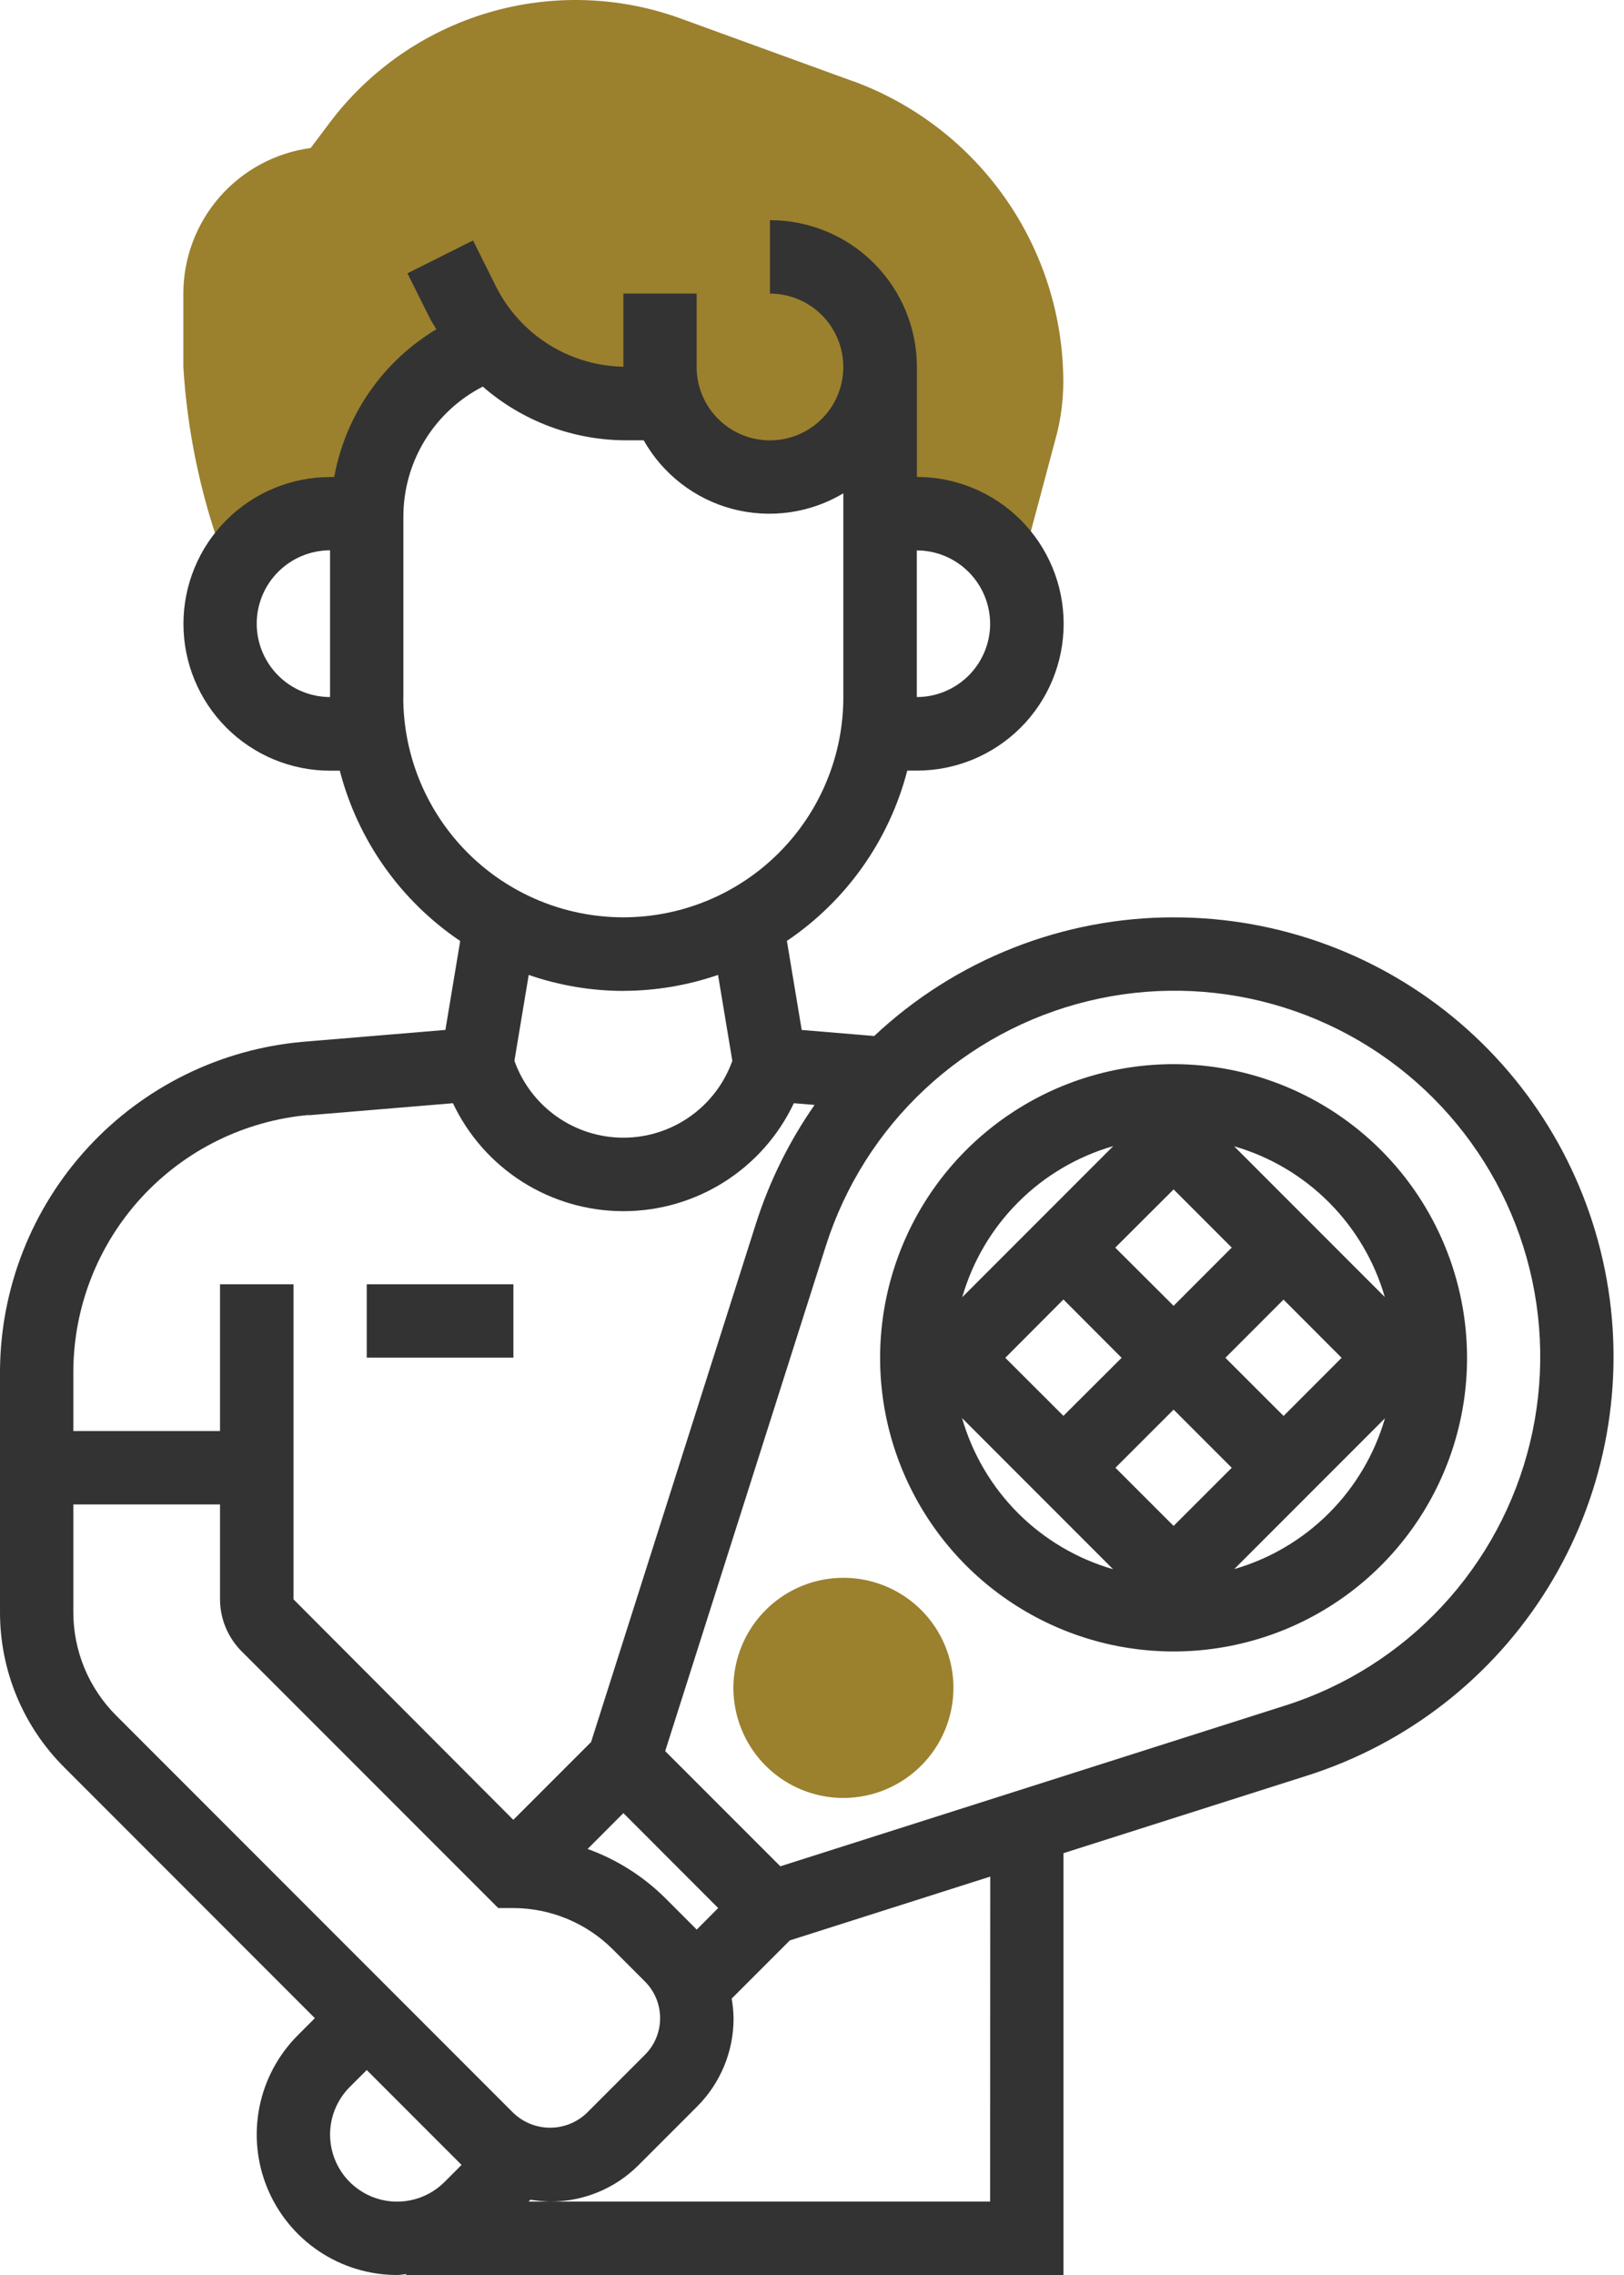
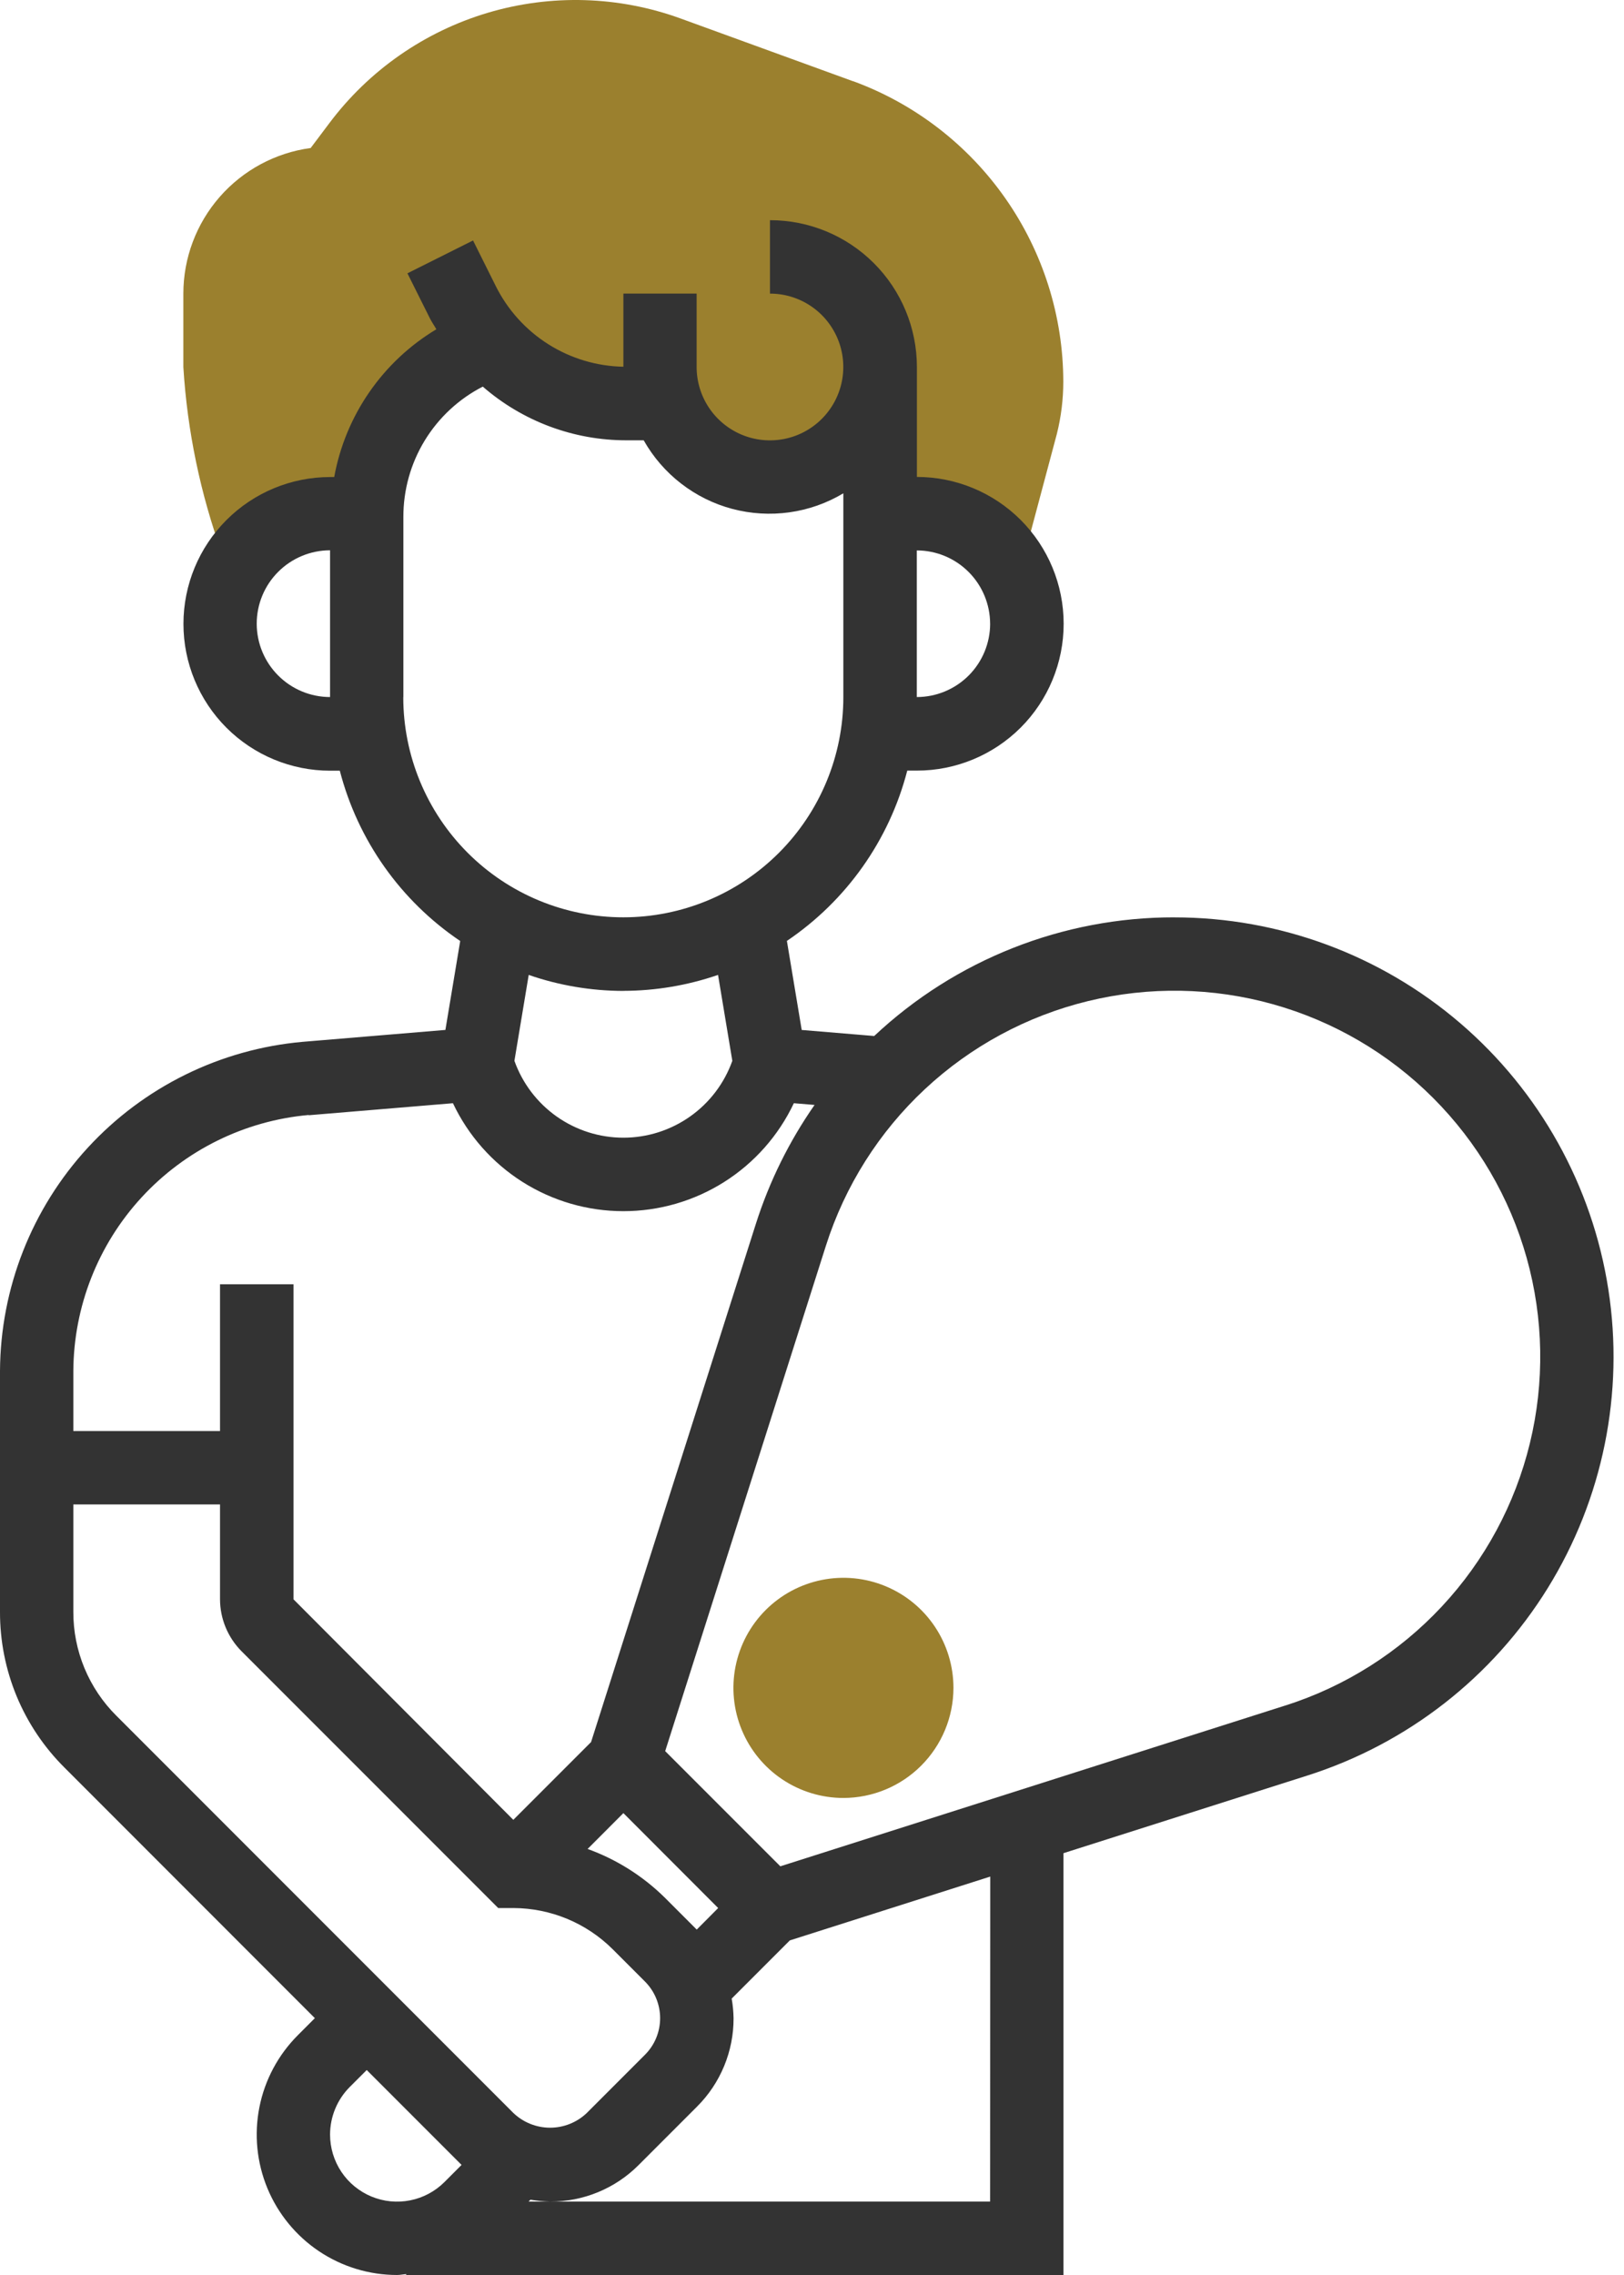
<svg xmlns="http://www.w3.org/2000/svg" width="50" height="70" viewBox="0 0 50 70" fill="none">
  <g clip-path="url(#clip0_46_1522)">
    <path d="M26.267 2.501L20.963 0.572C19.052 -0.124 16.968 -0.186 15.019 0.393C13.07 0.973 11.359 2.164 10.139 3.791L9.565 4.554C8.48 4.7 7.485 5.235 6.764 6.059C6.043 6.883 5.645 7.941 5.645 9.036V11.294C5.766 13.261 6.17 15.2 6.843 17.052L7.101 17.767C7.372 17.183 7.803 16.689 8.345 16.342C8.887 15.995 9.517 15.811 10.16 15.809H11.296C11.313 14.779 11.613 13.773 12.162 12.901C12.711 12.029 13.488 11.324 14.409 10.862L15.076 10.529C15.605 11.125 16.255 11.602 16.982 11.928C17.709 12.254 18.497 12.423 19.294 12.423H20.514C20.781 13.176 21.305 13.81 21.994 14.214C22.683 14.618 23.493 14.765 24.28 14.63C25.068 14.495 25.782 14.086 26.297 13.476C26.812 12.865 27.095 12.092 27.096 11.294V15.809H28.224C28.876 15.81 29.513 15.999 30.06 16.353C30.607 16.706 31.04 17.211 31.307 17.805H31.35L32.539 13.35C32.67 12.825 32.737 12.286 32.737 11.744C32.734 9.726 32.111 7.756 30.953 6.103C29.795 4.449 28.158 3.19 26.262 2.496L26.267 2.501Z" fill="#9B802E" />
    <path d="M25.968 55.322C25.298 55.322 24.643 55.123 24.086 54.751C23.529 54.379 23.095 53.85 22.839 53.231C22.582 52.612 22.515 51.931 22.646 51.274C22.777 50.617 23.099 50.014 23.573 49.54C24.047 49.066 24.65 48.744 25.307 48.613C25.964 48.482 26.645 48.549 27.264 48.806C27.883 49.062 28.412 49.496 28.784 50.053C29.156 50.61 29.355 51.265 29.355 51.935C29.354 52.833 28.996 53.693 28.361 54.328C27.727 54.963 26.866 55.32 25.968 55.322Z" fill="#9B802E" />
    <path d="M36.157 28.226C32.724 28.221 29.418 29.527 26.915 31.877L24.683 31.691L24.227 28.951C26.06 27.715 27.379 25.851 27.933 23.711H28.23C29.428 23.711 30.577 23.235 31.425 22.388C32.272 21.541 32.748 20.391 32.748 19.193C32.748 17.995 32.272 16.846 31.425 15.998C30.577 15.151 29.428 14.675 28.23 14.675V11.292C28.229 10.093 27.752 8.943 26.903 8.096C26.055 7.249 24.905 6.774 23.706 6.775V9.034C24.152 9.034 24.589 9.166 24.96 9.414C25.331 9.662 25.621 10.015 25.792 10.428C25.963 10.84 26.007 11.294 25.92 11.732C25.833 12.17 25.618 12.572 25.302 12.888C24.987 13.204 24.584 13.419 24.146 13.506C23.708 13.593 23.254 13.549 22.842 13.378C22.429 13.207 22.076 12.917 21.828 12.546C21.58 12.175 21.448 11.738 21.448 11.292V9.033H19.193V11.284C18.372 11.269 17.572 11.029 16.878 10.59C16.185 10.151 15.625 9.53 15.26 8.795L14.564 7.399L12.544 8.41L13.241 9.805C13.299 9.919 13.371 10.018 13.434 10.132C12.616 10.622 11.913 11.282 11.371 12.066C10.829 12.85 10.46 13.741 10.29 14.678H10.166C8.968 14.678 7.818 15.154 6.971 16.002C6.124 16.849 5.648 17.998 5.648 19.196C5.648 20.395 6.124 21.544 6.971 22.391C7.818 23.238 8.968 23.714 10.166 23.714H10.462C11.017 25.855 12.335 27.718 14.169 28.954L13.713 31.69L9.323 32.056C6.787 32.28 4.426 33.442 2.702 35.315C0.977 37.188 0.014 39.637 2.43917e-05 42.182V49.597C-0.002 50.487 0.172 51.369 0.512 52.191C0.853 53.013 1.354 53.76 1.985 54.387L9.694 62.097L9.169 62.623C8.565 63.227 8.153 63.997 7.987 64.835C7.82 65.674 7.906 66.542 8.233 67.332C8.56 68.121 9.114 68.796 9.824 69.271C10.535 69.746 11.37 70 12.225 70C12.321 70 12.411 69.979 12.506 69.973V70H32.742V57.021L40.255 54.631C43.33 53.653 45.954 51.608 47.652 48.865C49.351 46.122 50.013 42.861 49.518 39.673C49.023 36.485 47.404 33.578 44.954 31.479C42.504 29.38 39.384 28.227 36.157 28.227V28.226ZM7.904 19.19C7.904 18.591 8.142 18.017 8.566 17.594C8.989 17.171 9.563 16.933 10.162 16.932V21.448C9.564 21.447 8.99 21.21 8.567 20.787C8.144 20.365 7.905 19.792 7.904 19.194V19.19ZM30.485 19.19C30.484 19.789 30.246 20.363 29.823 20.786C29.399 21.209 28.826 21.447 28.227 21.448V16.936C28.825 16.937 29.399 17.175 29.822 17.599C30.245 18.022 30.483 18.596 30.484 19.194L30.485 19.19ZM12.419 21.452V15.908C12.417 15.079 12.644 14.265 13.075 13.557C13.507 12.849 14.126 12.274 14.864 11.896C16.092 12.964 17.665 13.551 19.292 13.548H19.818C20.11 14.064 20.501 14.517 20.97 14.879C21.439 15.242 21.975 15.507 22.548 15.659C23.121 15.81 23.718 15.846 24.305 15.764C24.892 15.682 25.456 15.483 25.965 15.179V21.451C25.965 23.248 25.251 24.971 23.981 26.241C22.71 27.512 20.987 28.225 19.191 28.225C17.394 28.225 15.671 27.512 14.4 26.241C13.13 24.971 12.416 23.248 12.416 21.451L12.419 21.452ZM19.193 30.488C20.185 30.486 21.169 30.32 22.107 29.997L22.547 32.641C22.3 33.333 21.846 33.932 21.245 34.355C20.644 34.779 19.927 35.006 19.193 35.006C18.458 35.006 17.741 34.779 17.14 34.355C16.54 33.932 16.085 33.333 15.838 32.641L16.278 29.998C17.216 30.322 18.2 30.488 19.192 30.49L19.193 30.488ZM9.505 34.315L13.945 33.945C14.415 34.939 15.158 35.779 16.087 36.367C17.017 36.955 18.094 37.267 19.193 37.267C20.293 37.267 21.37 36.955 22.299 36.367C23.228 35.779 23.971 34.939 24.441 33.945L25.079 33.998C24.296 35.12 23.687 36.353 23.272 37.656L18.198 53.602L15.804 55.995L9.036 49.21V39.516H6.774V44.032H2.258V42.182C2.269 40.203 3.018 38.299 4.359 36.843C5.699 35.387 7.534 34.483 9.506 34.307L9.505 34.315ZM21.451 59.372L20.458 58.379C19.785 57.719 18.978 57.211 18.091 56.891L19.193 55.788L22.111 58.709L21.451 59.372ZM2.258 49.597V46.291H6.774V49.211C6.776 49.809 7.014 50.382 7.435 50.806L15.339 58.709H15.806C16.952 58.713 18.05 59.167 18.863 59.976L19.855 60.968C20.004 61.117 20.122 61.292 20.202 61.486C20.282 61.68 20.324 61.888 20.324 62.097C20.324 62.307 20.282 62.515 20.202 62.709C20.122 62.902 20.004 63.078 19.855 63.226L18.065 65.016C17.761 65.306 17.357 65.468 16.936 65.468C16.516 65.468 16.112 65.306 15.807 65.016L3.582 52.791C3.161 52.373 2.828 51.875 2.6 51.327C2.373 50.779 2.256 50.191 2.258 49.597ZM10.162 65.678C10.163 65.131 10.38 64.606 10.765 64.218L11.291 63.693L14.211 66.613L13.686 67.138C13.397 67.427 13.029 67.624 12.629 67.703C12.228 67.783 11.813 67.742 11.436 67.586C11.059 67.429 10.736 67.165 10.51 66.826C10.283 66.486 10.162 66.087 10.162 65.679V65.678ZM30.484 67.741H16.274L16.332 67.683C16.532 67.717 16.733 67.737 16.935 67.741C17.442 67.743 17.945 67.645 18.414 67.451C18.883 67.258 19.308 66.973 19.666 66.613L21.456 64.823C21.816 64.466 22.1 64.041 22.294 63.573C22.488 63.105 22.587 62.604 22.585 62.097C22.581 61.895 22.562 61.694 22.527 61.495L24.317 59.705L30.488 57.741L30.484 67.741ZM39.573 52.477L24.025 57.425L20.48 53.881L25.428 38.331C26.014 36.489 27.064 34.829 28.477 33.511C29.891 32.192 31.62 31.26 33.498 30.803C35.376 30.346 37.34 30.38 39.201 30.902C41.062 31.424 42.757 32.416 44.123 33.783C45.49 35.15 46.482 36.845 47.004 38.706C47.525 40.568 47.559 42.532 47.102 44.409C46.645 46.287 45.712 48.016 44.393 49.429C43.075 50.842 41.415 51.892 39.573 52.478V52.477Z" fill="#333333" />
-     <path d="M36.133 32.743C34.345 32.743 32.598 33.273 31.113 34.266C29.627 35.258 28.468 36.669 27.785 38.321C27.101 39.972 26.922 41.788 27.27 43.541C27.619 45.294 28.48 46.904 29.743 48.168C31.007 49.431 32.617 50.292 34.37 50.641C36.123 50.989 37.939 50.81 39.59 50.127C41.241 49.443 42.653 48.284 43.645 46.798C44.638 45.313 45.168 43.566 45.168 41.779C45.166 39.383 44.214 37.086 42.52 35.391C40.825 33.697 38.528 32.745 36.133 32.743ZM32.741 39.984L34.533 41.779L32.741 43.565L30.951 41.779L32.741 39.984ZM34.336 38.389L36.133 36.597L37.923 38.387L36.133 40.179L34.336 38.389ZM36.133 43.373L37.923 45.163L36.133 46.952L34.342 45.162L36.133 43.373ZM39.519 43.568L37.727 41.779L39.517 39.988L41.306 41.779L39.519 43.568ZM42.64 39.914L37.996 35.27C39.099 35.588 40.102 36.181 40.914 36.993C41.725 37.805 42.318 38.809 42.636 39.912L42.64 39.914ZM34.27 35.27L29.626 39.914C29.943 38.81 30.536 37.805 31.347 36.993C32.158 36.18 33.163 35.587 34.266 35.267L34.27 35.27ZM29.626 43.64L34.27 48.284C33.165 47.966 32.16 47.373 31.346 46.561C30.533 45.748 29.94 44.742 29.621 43.638L29.626 43.64ZM37.996 48.284L42.64 43.64C42.321 44.744 41.727 45.748 40.914 46.56C40.102 47.372 39.096 47.965 37.992 48.282L37.996 48.284Z" fill="#333333" />
-     <path d="M11.291 39.516H15.807V41.774H11.291V39.516Z" fill="#333333" />
  </g>
  <defs>
    <clipPath id="clip0_46_1522">
      <rect width="49.677" height="70" fill="white" />
    </clipPath>
  </defs>
</svg>